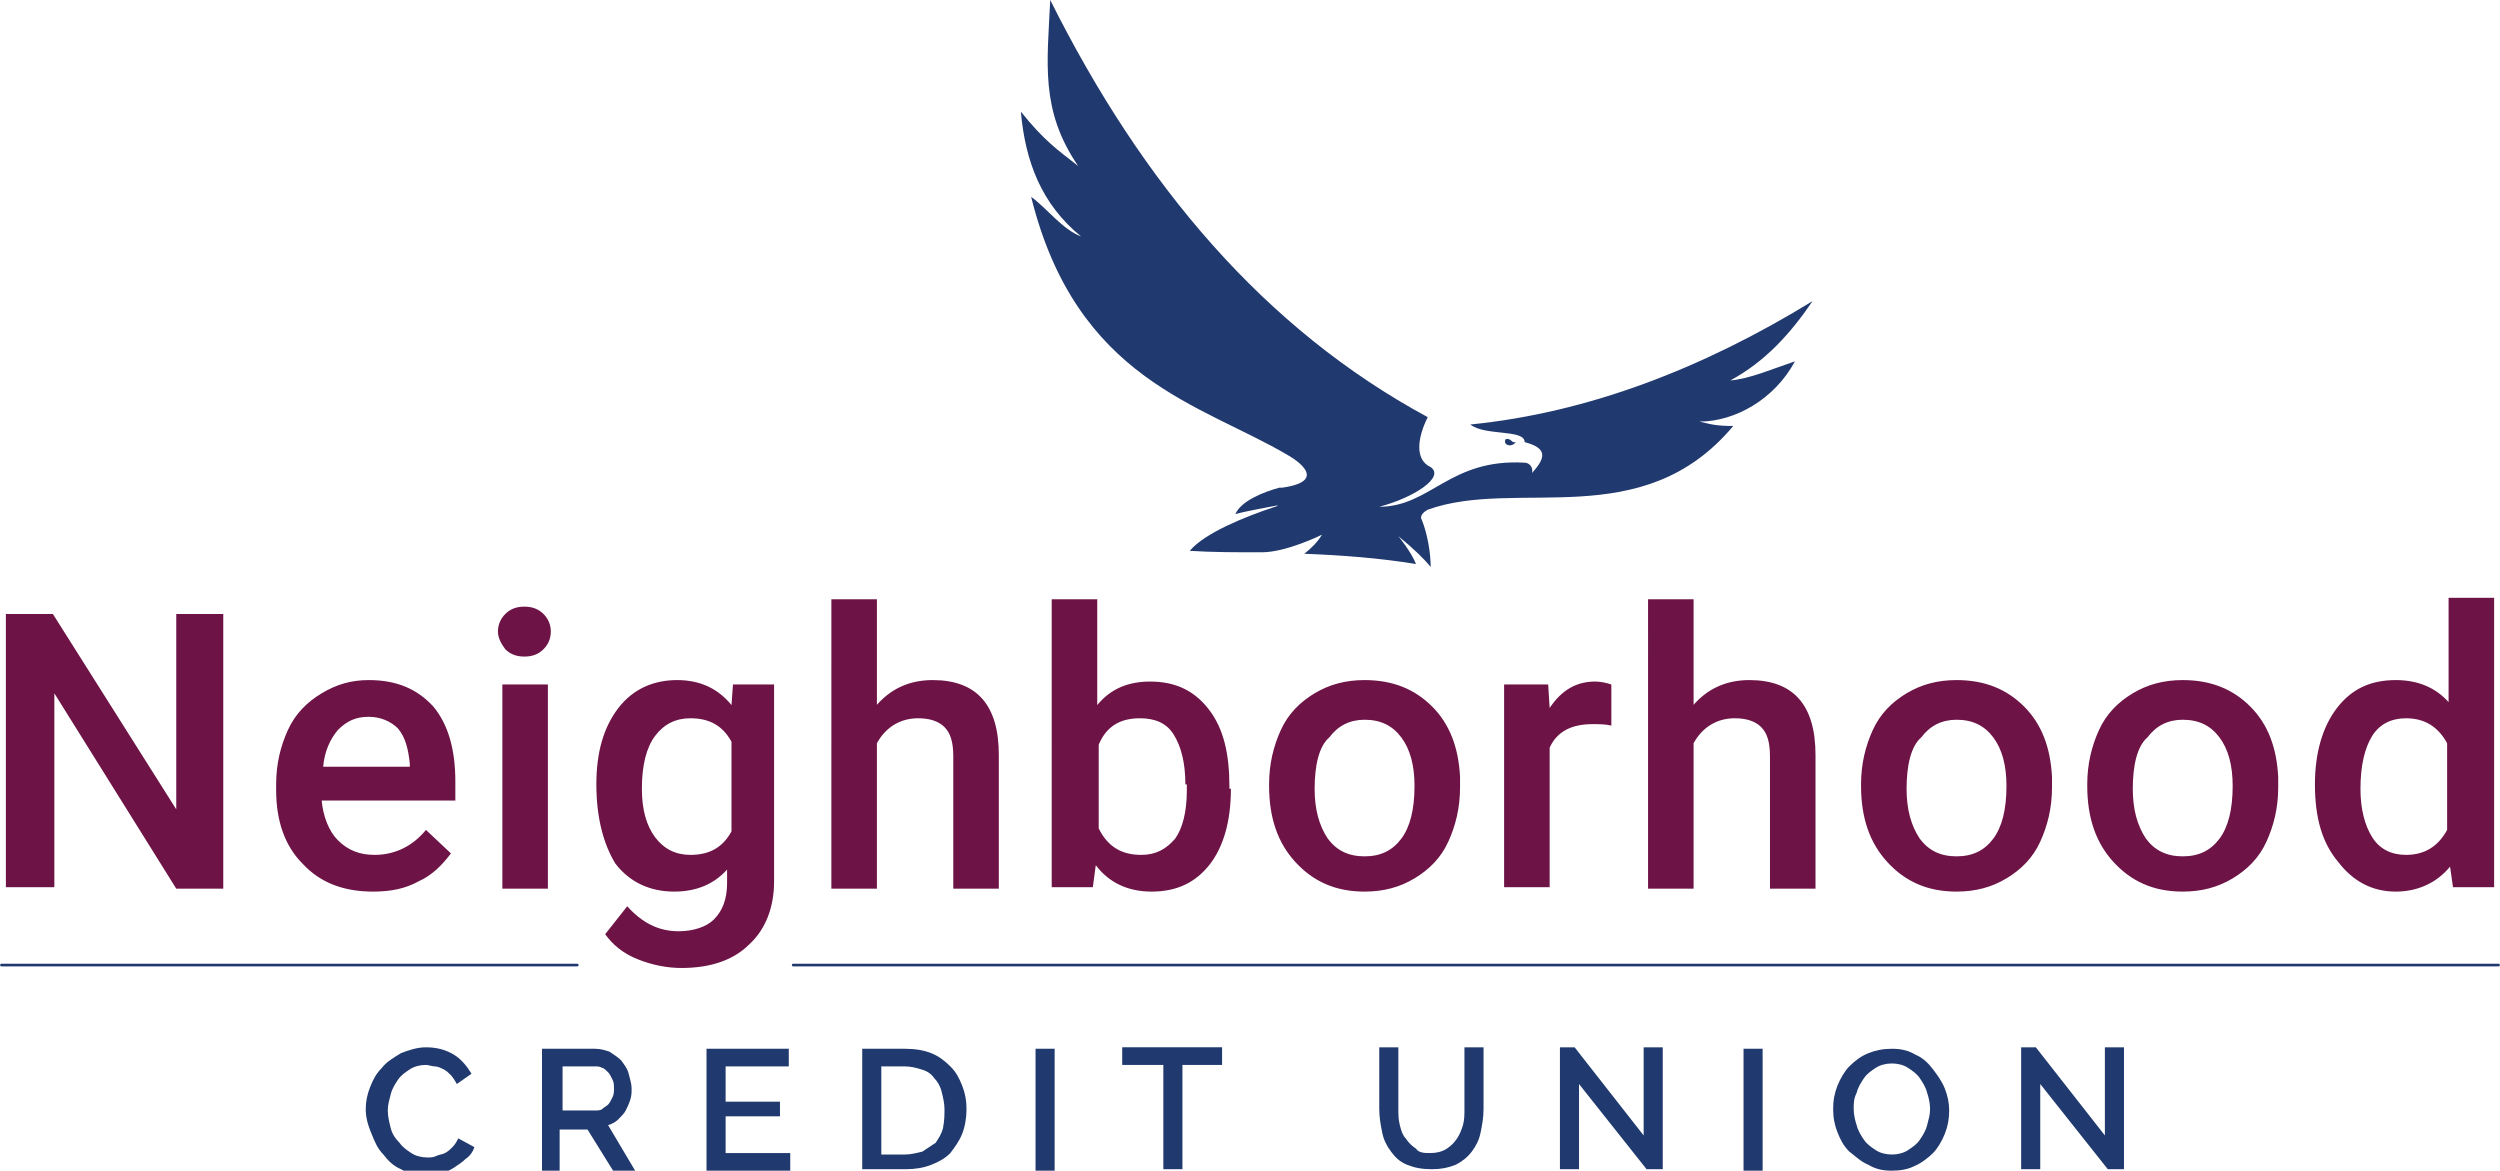
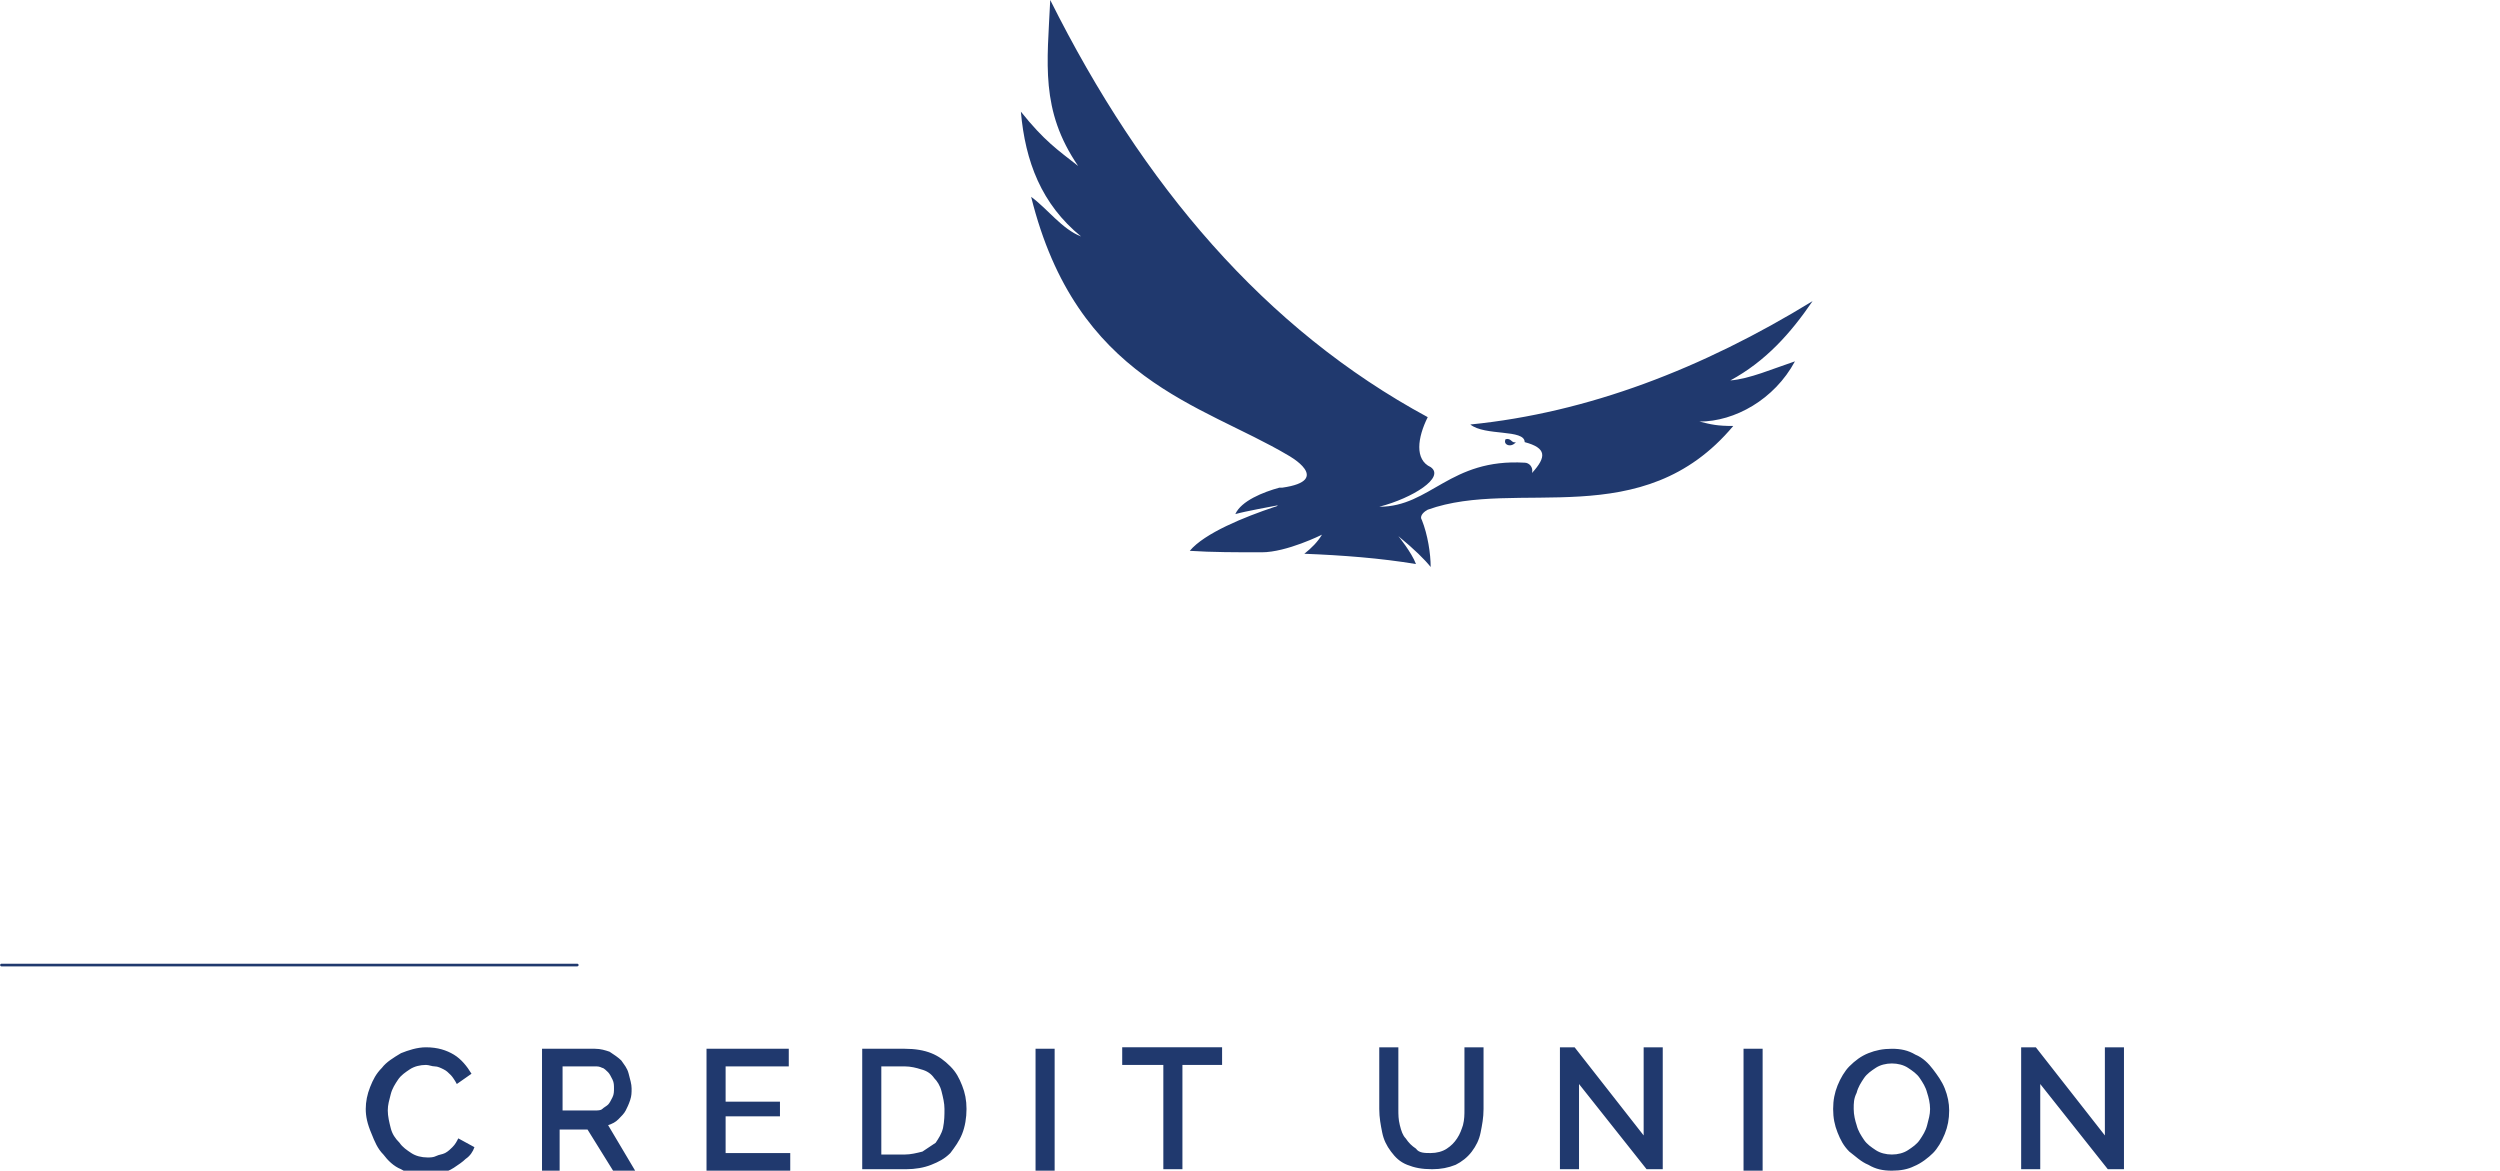
<svg xmlns="http://www.w3.org/2000/svg" id="Layer_1" viewBox="0 0 170.2 79.7">
  <style>.st0{fill:#6d1346}.st1{fill:#20396e}.st2{fill:none;stroke:#20396e;stroke-width:.182;stroke-linecap:round}</style>
-   <path class="st0" d="M15.3 60.5H12L3.7 47.2v13.2H.4V41.8h3.2L12 55.1V41.8h3.2v18.7zM25.4 60.7c-2 0-3.6-.6-4.8-1.9-1.2-1.2-1.8-2.9-1.8-5v-.4c0-1.4.3-2.6.8-3.7s1.3-1.9 2.3-2.5c1-.6 2-.9 3.2-.9 1.9 0 3.3.6 4.4 1.8 1 1.2 1.5 2.9 1.5 5.1v1.3h-9.1c.1 1.1.5 2.1 1.1 2.7.7.7 1.5 1 2.5 1 1.4 0 2.6-.6 3.5-1.7l1.7 1.6c-.6.8-1.3 1.5-2.2 1.9-.9.5-1.9.7-3.1.7zm-.3-11.9c-.9 0-1.5.3-2.1.9-.5.6-.9 1.4-1 2.5h5.9V52c-.1-1-.3-1.8-.8-2.4-.5-.5-1.2-.8-2-.8zM33.9 43c0-.5.2-.9.5-1.2.3-.3.7-.5 1.3-.5.6 0 1 .2 1.3.5.3.3.5.7.5 1.2s-.2.9-.5 1.2c-.3.3-.7.5-1.3.5-.6 0-1-.2-1.3-.5-.3-.4-.5-.8-.5-1.2zm3.4 17.5h-3.1V46.6h3.1v13.9zM40.6 53.4c0-2.2.5-3.9 1.5-5.2 1-1.3 2.4-1.9 4-1.9s2.8.6 3.7 1.7l.1-1.4h2.8V60c0 1.8-.6 3.3-1.7 4.3-1.1 1.1-2.7 1.6-4.6 1.6-1 0-2-.2-3-.6-1-.4-1.7-1-2.2-1.7l1.5-1.9c1 1.1 2.1 1.7 3.5 1.7 1 0 1.9-.3 2.4-.8.6-.6.9-1.4.9-2.5v-.9c-.9 1-2.1 1.5-3.6 1.5-1.6 0-3-.6-4-1.9-.8-1.3-1.3-3.1-1.3-5.4zm3.1.3c0 1.4.3 2.5.9 3.3.6.8 1.4 1.2 2.4 1.2 1.3 0 2.2-.5 2.8-1.6v-6.1c-.6-1.1-1.5-1.6-2.8-1.6-1 0-1.8.4-2.4 1.2-.6.8-.9 2-.9 3.6zM59.6 48.1c1-1.2 2.3-1.8 3.9-1.8 3 0 4.5 1.7 4.5 5.1v9.1h-3.1v-9c0-1-.2-1.6-.6-2-.4-.4-1-.6-1.8-.6-1.2 0-2.2.6-2.8 1.7v9.9h-3.1V40.8h3.1v7.3zM83.8 53.7c0 2.2-.5 3.9-1.4 5.1-1 1.3-2.3 1.9-4 1.9-1.6 0-2.9-.6-3.8-1.8l-.2 1.5h-2.8V40.8h3.1V48c.9-1.1 2.1-1.6 3.6-1.6 1.7 0 3 .6 4 1.9 1 1.3 1.4 3 1.4 5.3v.1zm-3.1-.3c0-1.5-.3-2.6-.8-3.4-.5-.8-1.3-1.1-2.3-1.1-1.4 0-2.3.6-2.8 1.8v5.7c.6 1.2 1.5 1.8 2.9 1.8 1 0 1.7-.4 2.3-1.1.5-.7.8-1.8.8-3.3v-.4zM86.4 53.4c0-1.4.3-2.6.8-3.7s1.3-1.9 2.3-2.5c1-.6 2.1-.9 3.4-.9 1.9 0 3.4.6 4.6 1.8 1.2 1.2 1.8 2.8 1.9 4.8v.7c0 1.4-.3 2.6-.8 3.7s-1.3 1.9-2.3 2.5-2.1.9-3.4.9c-2 0-3.5-.7-4.7-2-1.2-1.3-1.8-3-1.8-5.2v-.1zm3.1.3c0 1.4.3 2.5.9 3.4.6.8 1.4 1.2 2.5 1.2s1.9-.4 2.5-1.2c.6-.8.9-2 .9-3.6 0-1.4-.3-2.5-.9-3.3-.6-.8-1.4-1.2-2.5-1.2-1 0-1.8.4-2.4 1.2-.7.6-1 1.9-1 3.5zM109.7 49.4c-.4-.1-.8-.1-1.3-.1-1.4 0-2.4.5-2.9 1.6v9.5h-3.1V46.6h3l.1 1.6c.8-1.2 1.8-1.8 3.1-1.8.4 0 .8.1 1.1.2v2.8zM115.2 48.1c1-1.2 2.3-1.8 3.9-1.8 3 0 4.5 1.7 4.5 5.1v9.1h-3.1v-9c0-1-.2-1.6-.6-2-.4-.4-1-.6-1.8-.6-1.2 0-2.2.6-2.8 1.7v9.9h-3.1V40.8h3.1v7.3zM126.7 53.4c0-1.4.3-2.6.8-3.7s1.3-1.9 2.3-2.5c1-.6 2.1-.9 3.4-.9 1.9 0 3.4.6 4.6 1.8 1.2 1.2 1.8 2.8 1.9 4.8v.7c0 1.4-.3 2.6-.8 3.7s-1.3 1.9-2.3 2.5c-1 .6-2.1.9-3.4.9-2 0-3.5-.7-4.7-2-1.2-1.3-1.8-3-1.8-5.2v-.1zm3.1.3c0 1.4.3 2.5.9 3.4.6.8 1.4 1.2 2.5 1.2s1.9-.4 2.5-1.2c.6-.8.9-2 .9-3.6 0-1.4-.3-2.5-.9-3.3-.6-.8-1.4-1.2-2.5-1.2-1 0-1.8.4-2.4 1.2-.7.6-1 1.9-1 3.5zM142.1 53.4c0-1.4.3-2.6.8-3.7s1.3-1.9 2.3-2.5c1-.6 2.1-.9 3.4-.9 1.9 0 3.4.6 4.6 1.8 1.2 1.2 1.8 2.8 1.9 4.8v.7c0 1.4-.3 2.6-.8 3.7s-1.3 1.9-2.3 2.5-2.1.9-3.4.9c-2 0-3.5-.7-4.7-2-1.2-1.3-1.8-3-1.8-5.2v-.1zm3.1.3c0 1.4.3 2.5.9 3.4.6.8 1.4 1.2 2.5 1.2s1.9-.4 2.5-1.2c.6-.8.9-2 .9-3.6 0-1.4-.3-2.5-.9-3.3-.6-.8-1.4-1.2-2.5-1.2-1 0-1.8.4-2.4 1.2-.7.6-1 1.9-1 3.5zM157.6 53.4c0-2.1.5-3.9 1.5-5.2 1-1.3 2.3-1.9 4-1.9 1.5 0 2.7.5 3.6 1.5v-7.1h3.1v19.7H167l-.2-1.4c-.9 1.1-2.2 1.7-3.7 1.7-1.6 0-2.9-.7-3.9-2-1.1-1.3-1.6-3-1.6-5.3zm3.1.3c0 1.4.3 2.5.8 3.3.5.8 1.3 1.2 2.3 1.2 1.3 0 2.2-.6 2.8-1.7v-5.9c-.6-1.1-1.5-1.7-2.8-1.7-1 0-1.8.4-2.3 1.2-.5.8-.8 2-.8 3.6z" />
  <path class="st1" d="M24.9 75.5c0-.5.1-1 .3-1.5.2-.5.4-.9.8-1.3.3-.4.8-.7 1.3-1 .5-.2 1.1-.4 1.7-.4.8 0 1.4.2 1.9.5s.9.8 1.2 1.3l-1 .7c-.1-.2-.3-.5-.4-.6-.2-.2-.3-.3-.5-.4-.2-.1-.4-.2-.6-.2-.2 0-.4-.1-.6-.1-.4 0-.8.1-1.1.3-.3.2-.6.4-.8.7-.2.3-.4.6-.5 1-.1.4-.2.7-.2 1.1 0 .4.1.8.2 1.2.1.4.3.7.6 1 .2.3.5.5.8.7.3.2.7.3 1.1.3.2 0 .4 0 .6-.1.2-.1.4-.1.6-.2.2-.1.4-.3.5-.4.2-.2.3-.4.4-.6l1.1.6c-.1.3-.3.6-.6.8-.2.2-.5.4-.8.6-.3.2-.6.3-1 .4-.3.1-.7.1-1 .1-.6 0-1.1-.1-1.6-.4-.5-.2-.9-.6-1.2-1-.4-.4-.6-.9-.8-1.4-.3-.7-.4-1.2-.4-1.7zM36.9 79.7v-8.3h3.6c.4 0 .7.1 1 .2.3.2.6.4.8.6.2.3.4.5.5.9s.2.7.2 1c0 .3 0 .5-.1.8-.1.3-.2.5-.3.7-.1.2-.3.4-.5.6-.2.2-.4.3-.7.4l1.9 3.2h-1.5L40 76.9h-1.9v2.9h-1.2zm1.3-4.1h2.3c.2 0 .4 0 .5-.1s.3-.2.4-.3c.1-.1.2-.3.3-.5.1-.2.1-.4.1-.6 0-.2 0-.4-.1-.6-.1-.2-.2-.4-.3-.5-.1-.1-.3-.3-.4-.3-.2-.1-.3-.1-.5-.1h-2.2v3zM53.8 78.5v1.2h-5.7v-8.3h5.6v1.2h-4.3V75h3.7v1h-3.7v2.5h4.4zM58.7 79.7v-8.3h2.9c.7 0 1.3.1 1.8.3.5.2.9.5 1.3.9s.6.8.8 1.3c.2.5.3 1 .3 1.6 0 .6-.1 1.2-.3 1.7-.2.5-.5.9-.8 1.3-.4.4-.8.6-1.3.8-.5.2-1.1.3-1.7.3h-3zm5.6-4.2c0-.4-.1-.8-.2-1.2-.1-.4-.3-.7-.5-.9-.2-.3-.5-.5-.9-.6-.3-.1-.7-.2-1.1-.2H60v6h1.6c.4 0 .8-.1 1.2-.2l.9-.6c.2-.3.4-.6.5-1 .1-.5.1-.9.1-1.3zM70.5 79.7v-8.3h1.3v8.3h-1.3zM83.3 72.5h-2.8v7.1h-1.3v-7.1h-2.8v-1.2h6.8v1.2zM97.4 78.5c.4 0 .8-.1 1.1-.3.3-.2.5-.4.7-.7.2-.3.3-.6.4-.9.1-.4.1-.7.1-1.1v-4.2h1.3v4.2c0 .6-.1 1.1-.2 1.6s-.3.9-.6 1.3-.7.7-1.1.9c-.5.2-1 .3-1.6.3-.7 0-1.2-.1-1.7-.3-.5-.2-.8-.5-1.1-.9-.3-.4-.5-.8-.6-1.3-.1-.5-.2-1-.2-1.6v-4.2h1.3v4.2c0 .4 0 .7.1 1.1s.2.7.4.9c.2.3.4.5.7.7.2.3.6.3 1 .3zM107.5 73.8v5.8h-1.3v-8.3h1l4.7 6v-6h1.3v8.3h-1.1l-4.6-5.8zM118.7 79.7v-8.3h1.3v8.3h-1.3zM128.8 79.7c-.6 0-1.1-.1-1.6-.4-.5-.2-.9-.6-1.3-.9-.4-.4-.6-.8-.8-1.3-.2-.5-.3-1-.3-1.6 0-.6.1-1.1.3-1.6.2-.5.5-1 .8-1.3.4-.4.8-.7 1.3-.9.5-.2 1-.3 1.6-.3.6 0 1.1.1 1.6.4.5.2.9.6 1.2 1 .3.4.6.8.8 1.3.2.5.3 1 .3 1.5 0 .6-.1 1.1-.3 1.6-.2.5-.5 1-.8 1.3s-.8.7-1.3.9c-.4.2-.9.3-1.5.3zm-2.6-4.2c0 .4.1.8.2 1.1.1.4.3.7.5 1 .2.3.5.5.8.7.3.2.7.3 1.1.3.4 0 .8-.1 1.1-.3.3-.2.6-.4.8-.7.2-.3.4-.6.5-1 .1-.4.2-.7.2-1.1 0-.4-.1-.8-.2-1.1-.1-.4-.3-.7-.5-1-.2-.3-.5-.5-.8-.7-.3-.2-.7-.3-1.1-.3-.4 0-.8.1-1.1.3s-.6.4-.8.7c-.2.3-.4.6-.5 1-.2.4-.2.7-.2 1.1zM138.9 73.8v5.8h-1.3v-8.3h1l4.7 6v-6h1.3v8.3h-1.1l-4.6-5.8z" />
-   <path class="st2" d="M.1 65.7h39.2M54 65.7h116.1" />
+   <path class="st2" d="M.1 65.7h39.2M54 65.7" />
  <path class="st1" d="M100.1 28.9c1 .8 3.7.3 3.7 1.2 1.5.4 1.5 1 .5 2.1.1-.4-.2-.7-.5-.7-5.1-.3-6.4 3-9.9 3 2.3-.6 4.5-2 3.5-2.7-1.1-.5-.9-2-.2-3.4-11.1-6-19.4-15.8-25.7-28.4-.2 4.3-.7 7.5 1.9 11.3-1.4-1.1-2.3-1.7-3.9-3.7.3 3.4 1.4 6.3 4.1 8.5-1.3-.5-2.3-1.9-3.4-2.7C73.3 25.9 81.8 27.5 87.7 31c0 0 3.1 1.7-.4 2.2h-.2c-1.1.3-2.6.9-3 1.8.7-.2 2.4-.5 2.9-.6 0 0-.1.1-.2.1-2.1.7-4.8 1.8-5.8 3 1.5.1 3.2.1 4.9.1 1.7 0 4.1-1.2 4.1-1.2-.3.5-.7.9-1.2 1.3 2.6.1 5.2.3 7.6.7-.3-.8-1.2-1.9-1.2-1.9 1.1.9 1.8 1.6 2.2 2.1 0-.9-.2-2.2-.6-3.2-.2-.3.2-.6.4-.7 6.1-2.2 14.6 1.7 20.8-5.7-1.1 0-1.5-.1-2.3-.3 2.4 0 5.1-1.5 6.5-4.1-1.5.5-3.1 1.2-4.4 1.3 2.4-1.3 4.1-3.2 5.6-5.4-7.5 4.6-15.3 7.6-23.3 8.4m2.4 1c-.2.4.4.6.7.2-.3.1-.3-.3-.7-.2" />
</svg>